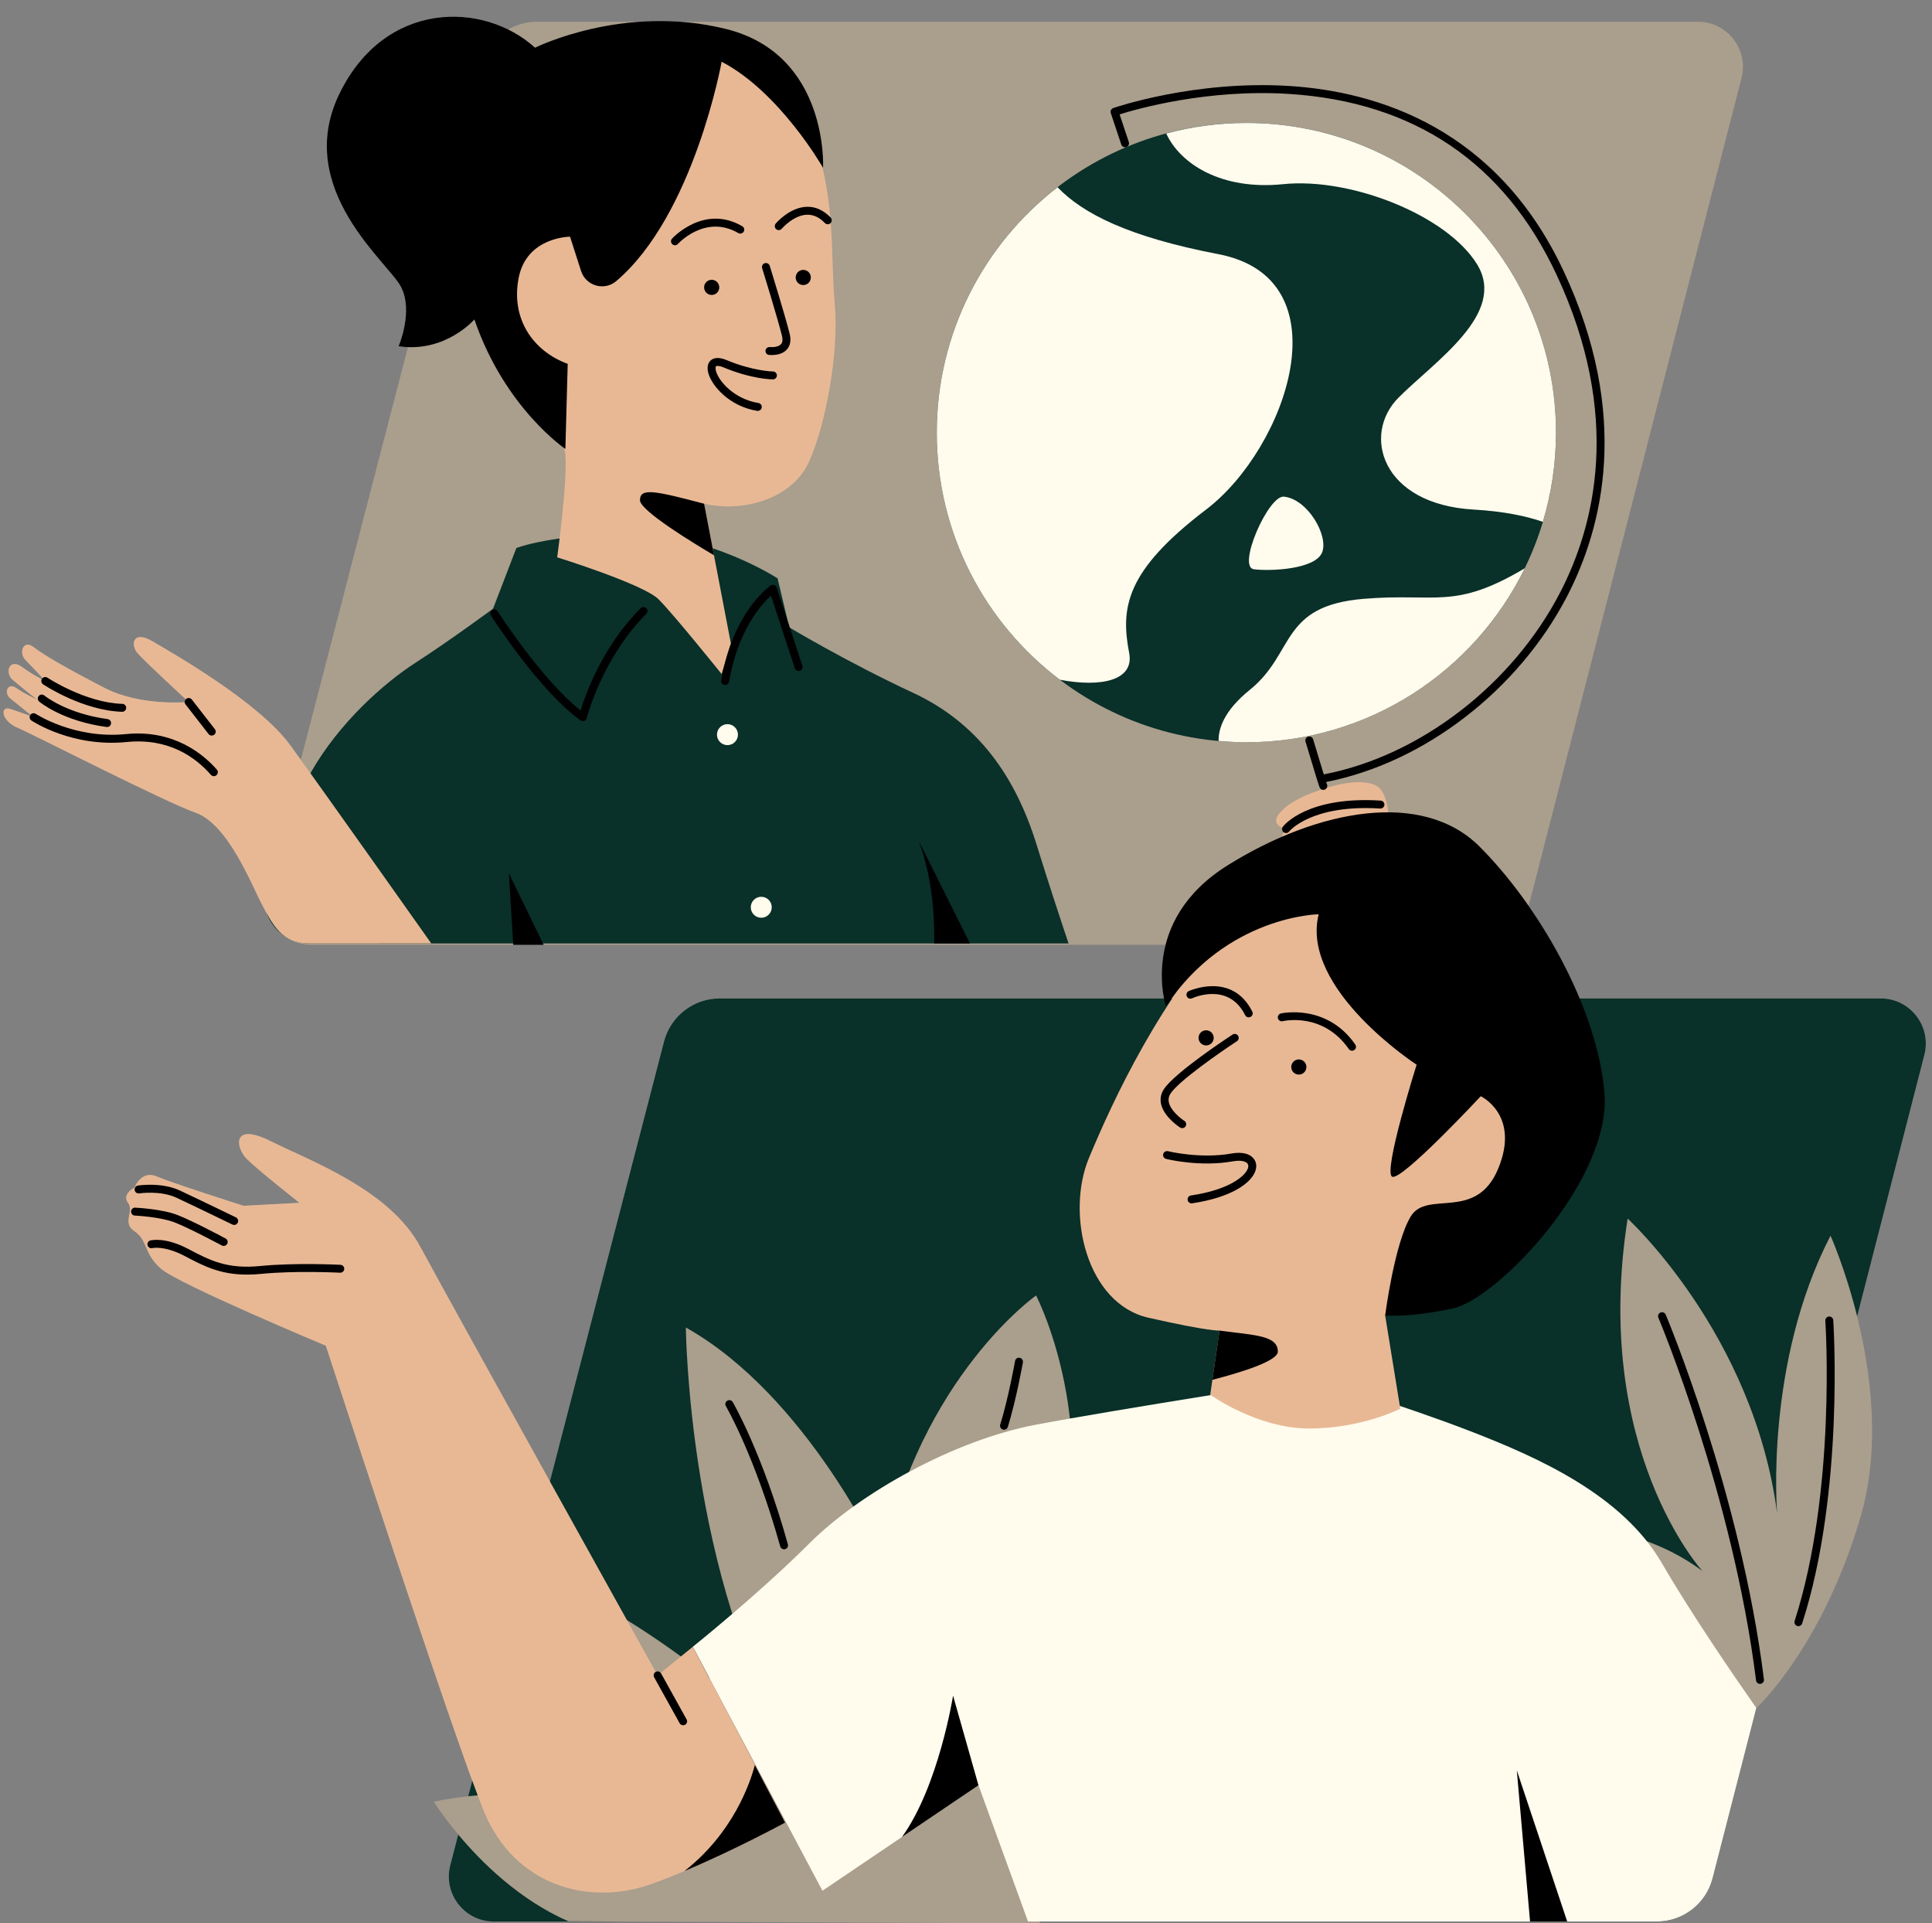
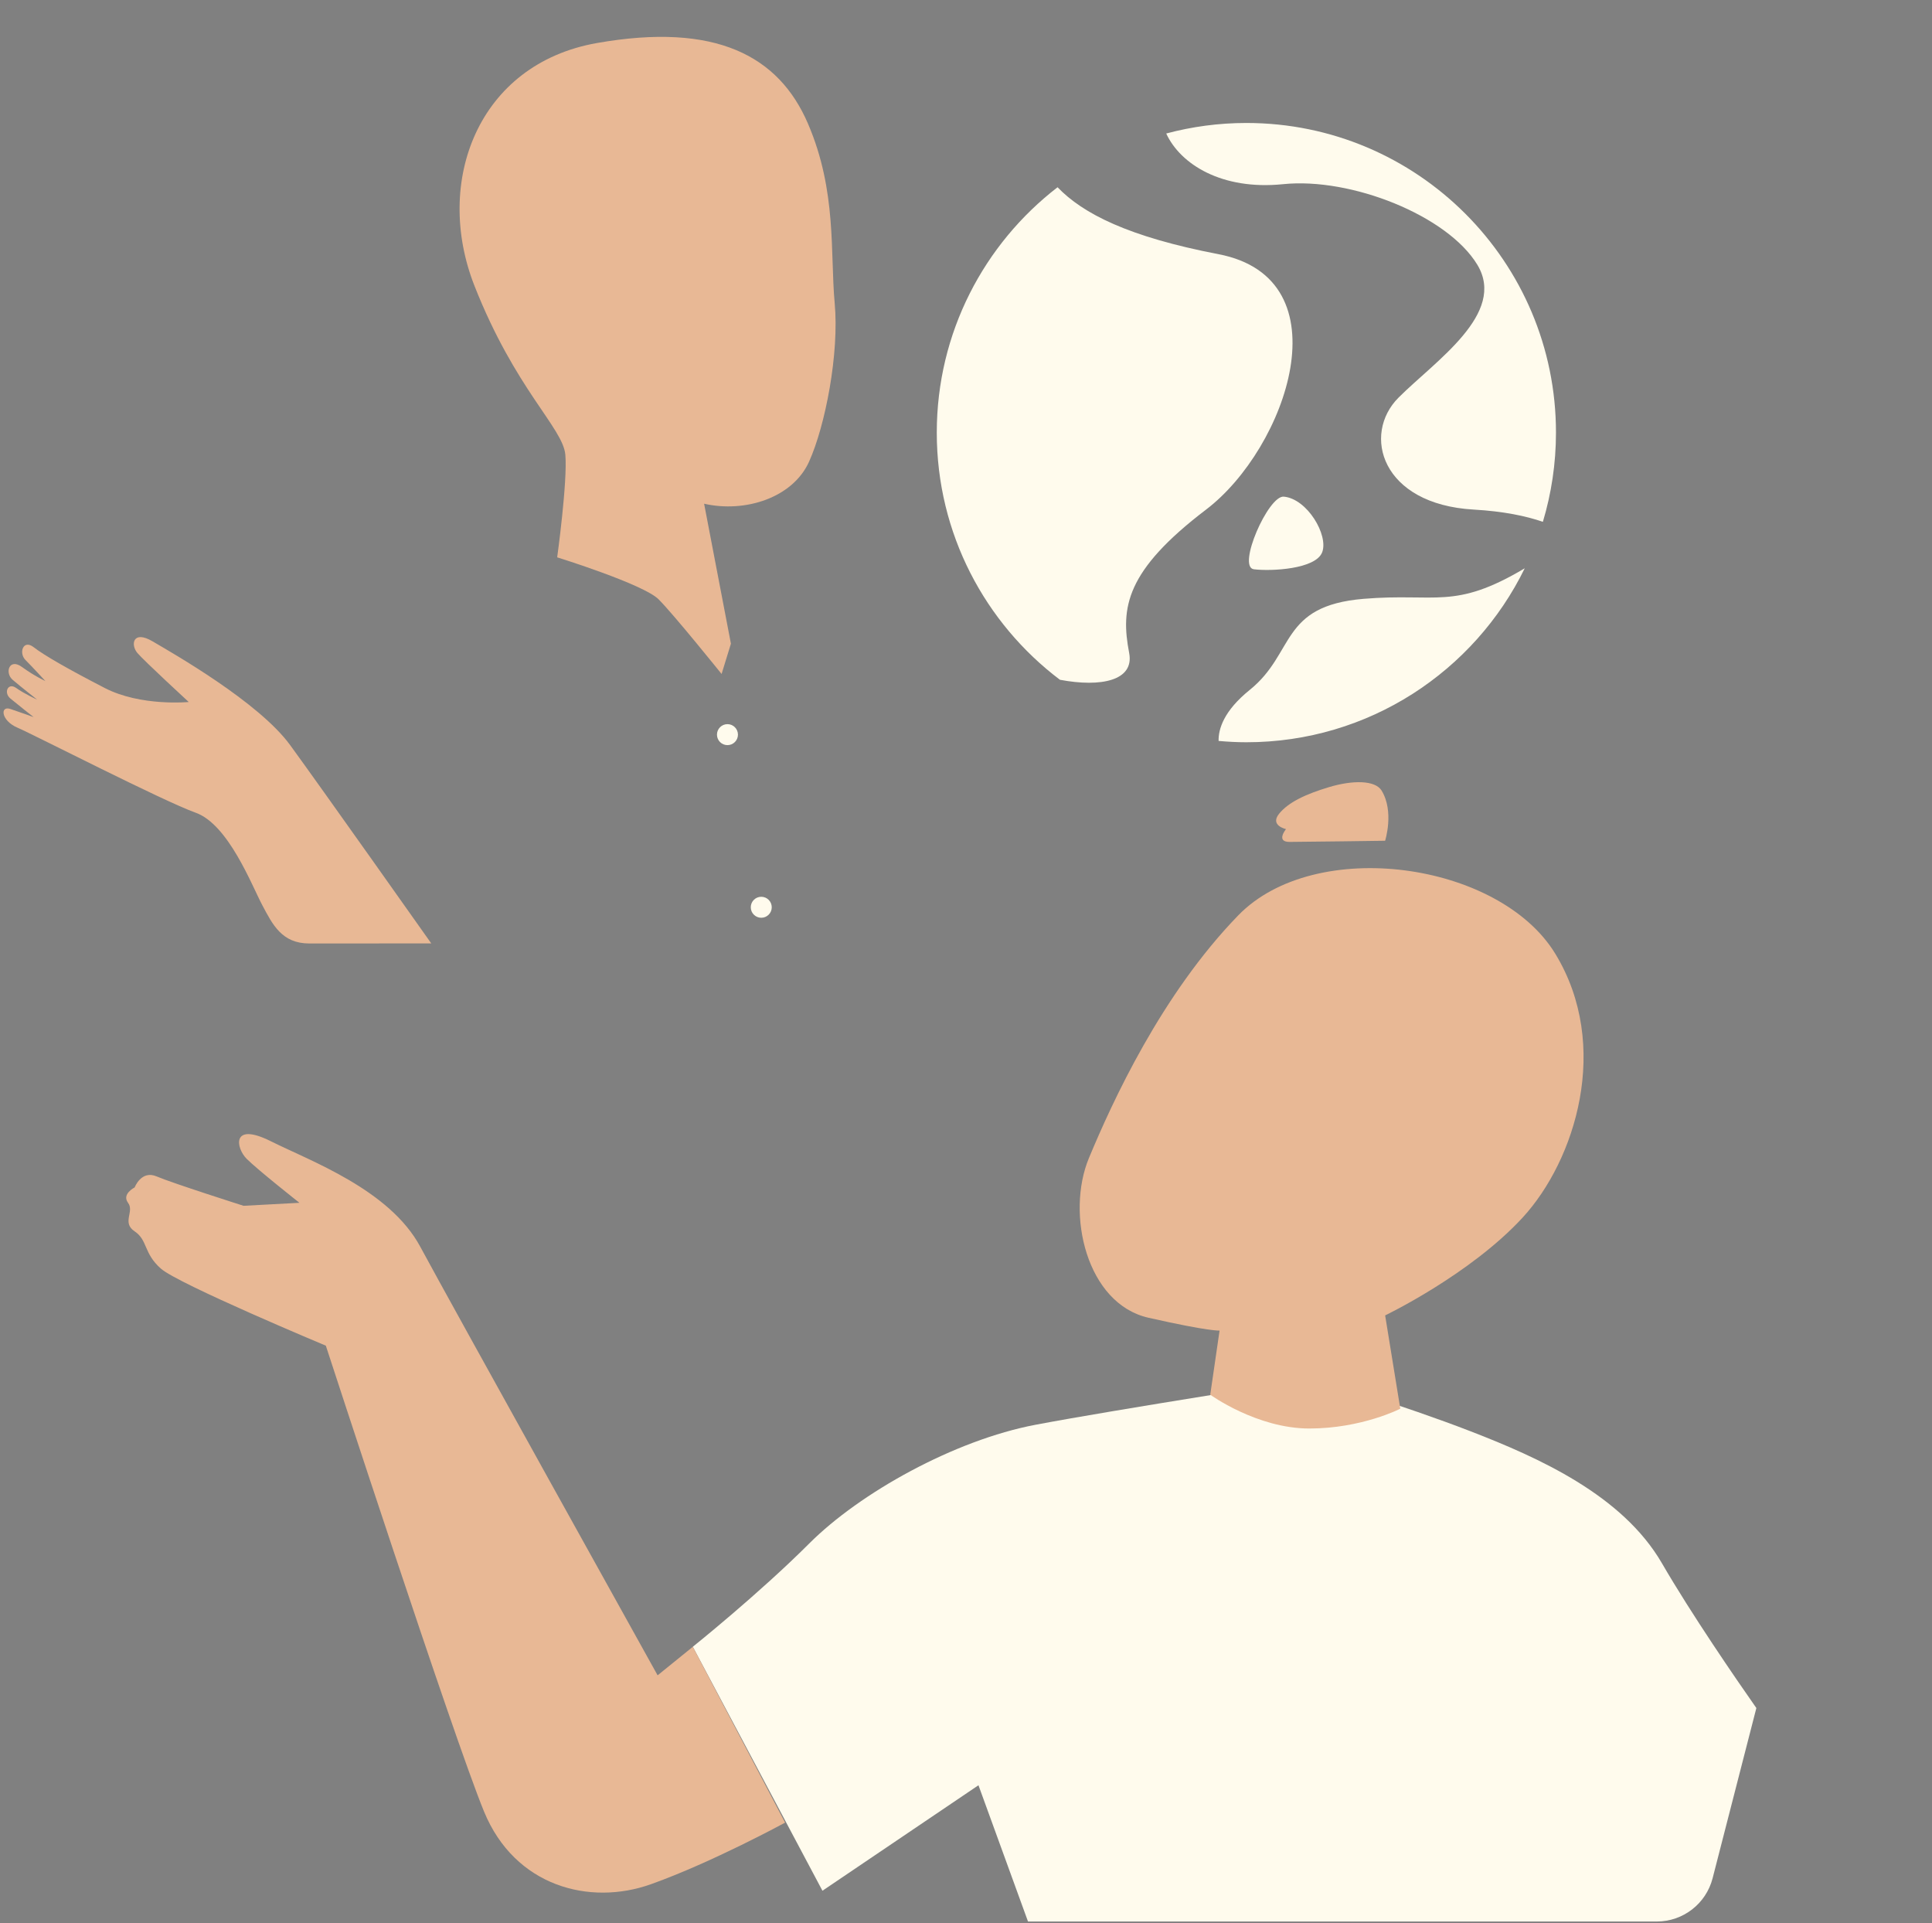
<svg xmlns="http://www.w3.org/2000/svg" fill="#000000" height="495" preserveAspectRatio="xMidYMid meet" version="1" viewBox="-0.9 -4.3 497.3 495.0" width="497.3" zoomAndPan="magnify">
  <rect x="-0.9" y="-4.3" width="497.3" height="495.0" fill="#808080" stroke="none" />
  <g id="change1_1">
-     <path d="M483.19,252.66h-77.48c-3.49-8.41-8.11-16.59-13.17-23.86c0.12-0.35,0.23-0.71,0.33-1.08l54.5-211.94 c1.89-7.34-3.66-14.49-11.24-14.49H174.09c-3.53-0.24-6.92-0.21-10.12,0h-26.65c-2.68,0-5.22,0.73-7.42,2 c-13.85-6.82-33.61-3.86-43.5,16.69C74.69,44.3,99,63.21,102.3,69.51c3.3,6.3-0.6,15.31-0.6,15.31c0.82,0.12,1.62,0.19,2.4,0.22 L76.54,191.27c-1.06-1.48-1.99-2.76-2.75-3.8c-8.1-11.11-30.32-23.71-35.42-26.71s-5.7,0.9-3.9,3c1.52,1.78,9.92,9.57,12.47,11.93 c-0.19,0.21-0.28,0.48-0.26,0.75c-3.11,0.17-12.89,0.31-20.61-3.67c-9.3-4.8-15.61-8.4-18.31-10.51c-2.7-2.1-3.9,1.5-2.1,3.3 c1.3,1.3,3.36,3.52,4.42,4.67c-0.06,0.05-0.12,0.1-0.17,0.17c-0.03,0.04-0.03,0.08-0.05,0.12c-1.06-0.55-2.95-1.6-5.1-3.16 c-3.3-2.4-4.5,1.5-2.4,3.3c2.1,1.8,6.3,5.1,6.3,5.1s-3.3-1.5-5.4-3s-3.3,1.2-1.5,2.7c1.32,1.1,3.91,3.15,5.21,4.18 c-0.02,0.02-0.04,0.03-0.06,0.06c-0.05,0.07-0.07,0.15-0.09,0.23c-1.18-0.42-3.25-1.16-5.06-1.76c-2.7-0.9-2.4,3,1.8,4.8 c4.2,1.8,37.52,18.91,45.92,21.91s14.41,18.61,17.11,23.71c0.44,0.82,0.86,1.63,1.3,2.42c0.77,2.03,2.11,3.81,3.83,5.13 c2,1.68,4.58,2.72,7.46,2.72h52.03h7.83h160.08c-1.51,5.92-0.94,11.08-0.41,13.79H184.38c-6.76,0-12.66,4.57-14.36,11.11 l-29.38,113.19c-14.24-25.66-29.41-53.05-33.36-60.38c-7.92-14.71-28.28-22.06-38.46-27.15c-10.18-5.09-9.05,1.7-6.22,4.53 c2.83,2.83,13.58,11.31,13.58,11.31l-14.39,0.77c0,0-18.41-5.86-22.37-7.56c-3.96-1.7-5.66,2.83-5.66,2.83s-3.39,1.7-1.7,3.96 c1.7,2.26-1.7,5.09,1.7,7.35c3.39,2.26,2.26,5.66,6.79,9.62c4.53,3.96,42.42,19.8,42.42,19.8s26.62,81.69,37.69,111.96l-1.04,4 c0.05-0.01,0.1-0.01,0.15-0.01c-2.94,0.31-5.94,0.76-9,1.4c0,0,2.21,3.59,6.29,8.47l-2.04,7.87c-1.91,7.35,3.64,14.52,11.23,14.52 h34.86l105.78,0.48c-0.04-0.11-0.12-0.28-0.22-0.48h126.28h9.56h23.05c6.77,0,12.68-4.58,14.37-11.14l11.26-43.8 c0,0,16.88-15.49,26.77-49.02c5.31-17.98,2.71-37.54-0.84-51.81l17.31-67.31C496.31,259.81,490.77,252.66,483.19,252.66z M130.7,481.21c-0.2-0.16-0.4-0.32-0.61-0.49C130.29,480.89,130.49,481.05,130.7,481.21z M128.97,479.81 c-0.21-0.17-0.41-0.35-0.62-0.52C128.55,479.46,128.76,479.64,128.97,479.81z M127.29,478.37c-0.19-0.17-0.38-0.33-0.57-0.5 C126.9,478.04,127.1,478.2,127.29,478.37z M125.6,476.85c-0.14-0.13-0.29-0.26-0.43-0.39C125.31,476.59,125.46,476.72,125.6,476.85 z M302.35,250.42c-0.51,0.75-1.01,1.49-1.51,2.24h-0.21C301.2,251.89,301.77,251.14,302.35,250.42z M118.37,469.39 c-0.08-0.09-0.17-0.19-0.25-0.28C118.21,469.21,118.29,469.3,118.37,469.39z M122.26,473.61c-0.11-0.11-0.22-0.23-0.33-0.34 C122.04,473.38,122.15,473.49,122.26,473.61z M120.92,472.21c-0.13-0.14-0.25-0.27-0.38-0.41 C120.66,471.93,120.79,472.07,120.92,472.21z M119.63,470.81c-0.12-0.13-0.23-0.26-0.35-0.38 C119.4,470.55,119.51,470.68,119.63,470.81z M132.05,482.25c0.15,0.11,0.29,0.22,0.43,0.33 C132.34,482.47,132.19,482.36,132.05,482.25z M134.33,483.91c0.15,0.11,0.31,0.21,0.46,0.31 C134.63,484.12,134.48,484.01,134.33,483.91z M136.24,485.19c0.23,0.15,0.47,0.3,0.7,0.44 C136.7,485.49,136.47,485.34,136.24,485.19z M138.22,486.43c0.26,0.16,0.52,0.31,0.78,0.46 C138.74,486.74,138.48,486.59,138.22,486.43z M140.3,487.63c0.26,0.14,0.52,0.29,0.79,0.43 C140.82,487.92,140.56,487.78,140.3,487.63z M142.52,488.8c0.23,0.12,0.46,0.24,0.7,0.35C142.98,489.04,142.75,488.92,142.52,488.8 z" fill="#aa9e8d" />
-   </g>
+     </g>
  <g id="change2_1">
-     <path d="M274.15,238.52H78.73c-7.59,0-13.14-7.17-11.23-14.52l1.34-5.15c3.64-9.86,7.51-19.5,10.35-24.47 c7.2-12.61,18.61-22.81,27.01-28.21c8.4-5.4,19.81-13.81,19.81-13.81l6-15.61c0,0,9-3.6,29.42-3.6c20.41,0,37.82,11.41,37.82,11.41 l3,12.61c0,0,15.01,9,31.82,16.81c16.81,7.8,26.41,21.61,31.82,39.02C268.98,222.95,272.07,232.32,274.15,238.52z M319.92,186.72 c44.01,0,79.69-35.68,79.69-79.69s-35.68-79.69-79.69-79.69c-44.01,0-79.69,35.68-79.69,79.69S275.9,186.72,319.92,186.72z M117.05,467.85l-2.04,7.87c-1.91,7.35,3.64,14.52,11.23,14.52h34.86l-15.7-0.07C132.73,484.64,122.94,474.9,117.05,467.85z M128.46,423.92l-8.84,34.07c17.85-1.9,33.24,2,43.34,5.83C144.87,453.26,134.44,437.54,128.46,423.92z M483.19,252.66H184.38 c-6.76,0-12.66,4.57-14.36,11.11L134.7,399.86c34.38,12.3,68.42,46.33,68.42,46.33c-26.93-43.97-27.48-108.84-27.48-108.84 c31.33,17.59,50.57,59.92,50.57,59.92c9.89-47.27,39.58-68.16,39.58-68.16s20.34,39.03,1.1,83.55 c-18.47,42.75-2.5,72.81-0.22,77.58h158.9c6.77,0,12.68-4.58,14.37-11.14l11.26-43.8c0,0-52.93-14.39-69.97-46.27 c0,0,32.43-6.6,56.07,10.99c0,0-28.58-31.33-19.24-90.7c0,0,32.43,29.68,38.48,75.86c0,0-3.3-38.48,13.74-71.46 c0,0,3.78,8.4,6.85,20.75l17.31-67.31C496.31,259.81,490.77,252.66,483.19,252.66z" fill="#093029" />
-   </g>
+     </g>
  <g id="change3_1">
    <path d="M451.19,435.29l-11.26,43.8c-1.69,6.56-7.6,11.14-14.37,11.14H263.71l-12.75-35.07l-40.16,27.15 l-33.37-62.79c0,0,16.97-13.58,29.98-26.59c13.01-13.01,37.33-26.59,58.26-30.55c20.93-3.96,71.84-11.88,71.84-11.88 s22.63,6.79,40.16,13.58c17.54,6.79,39.03,16.4,49.21,33.94C434.5,411.16,445.92,427.77,451.19,435.29z M271.93,170.65 c10.59,2,19.18,0.21,17.82-6.89c-2.25-11.71-0.9-21.16,19.81-36.92c20.71-15.76,36.02-59.43,3.15-65.73 c-23.14-4.44-34.89-10.44-41.39-17.22c-18.9,14.57-31.09,37.43-31.09,63.14C240.22,133.02,252.68,156.11,271.93,170.65z M329.37,43.1c17.56-1.8,42.32,8.1,49.98,20.71s-10.81,24.76-20.26,34.22c-9.45,9.45-4.5,27.46,19.36,28.82 c7.71,0.44,13.49,1.67,17.79,3.15c2.18-7.27,3.37-14.98,3.37-22.96c0-44.01-35.68-79.69-79.69-79.69c-7.14,0-14.05,0.95-20.63,2.71 C302.93,37.97,313.59,44.71,329.37,43.1z M312.77,186.39c2.36,0.21,4.74,0.34,7.15,0.34c31.49,0,58.7-18.27,71.65-44.77 c-18.21,10.82-22.73,6.29-41.48,7.86c-21.61,1.8-17.56,13.96-29.27,23.41C314.06,178.67,312.7,183.38,312.77,186.39z M186.35,187.47c1.49,0,2.7-1.21,2.7-2.7s-1.21-2.7-2.7-2.7s-2.7,1.21-2.7,2.7S184.85,187.47,186.35,187.47z M195.05,231.9 c1.49,0,2.7-1.21,2.7-2.7c0-1.49-1.21-2.7-2.7-2.7c-1.49,0-2.7,1.21-2.7,2.7C192.35,230.69,193.56,231.9,195.05,231.9z M321.85,142.21c4.4,0.55,15.94,0,17.59-4.4c1.65-4.4-3.85-13.74-9.89-14.29C325.56,123.16,317.45,141.66,321.85,142.21z" fill="#fffbed" />
  </g>
  <g id="change4_1">
    <path d="M177.43,419.53l23.76,45.25c0,0-18.67,10.18-34.5,15.84c-15.84,5.66-35.07,0.57-42.99-18.67 c-7.92-19.23-40.73-119.92-40.73-119.92s-37.9-15.84-42.42-19.8c-4.53-3.96-3.39-7.35-6.79-9.62c-3.39-2.26,0-5.09-1.7-7.35 c-1.7-2.26,1.7-3.96,1.7-3.96s1.7-4.53,5.66-2.83c3.96,1.7,22.37,7.56,22.37,7.56l14.39-0.77c0,0-10.75-8.48-13.58-11.31 c-2.83-2.83-3.96-9.62,6.22-4.53s30.55,12.44,38.46,27.15c7.92,14.71,61.09,110.3,61.09,110.3L177.43,419.53z M399.46,241.2 c-14.41-23.71-61.83-30.32-81.64-9.91c-19.81,20.41-32.42,48.03-38.42,62.43c-6,14.41-0.6,37.52,15.31,41.12 c15.91,3.6,18.31,3.3,18.31,3.3l-2.4,16.51c0,0,12.01,8.7,25.51,8.7c13.51,0,23.41-5.1,23.41-5.1l-3.9-24.01 c0,0,21.91-10.51,35.42-25.21C404.56,294.33,413.87,264.91,399.46,241.2z M66.58,228.59c2.7,5.1,5.08,9.93,12.15,9.93 c7.06,0,31.38-0.02,31.38-0.02s-28.21-39.92-36.32-51.03c-8.1-11.11-30.32-23.71-35.42-26.71c-5.1-3-5.7,0.9-3.9,3 c1.8,2.1,13.21,12.61,13.21,12.61s-12.31,1.2-21.61-3.6s-15.61-8.4-18.31-10.51c-2.7-2.1-3.9,1.5-2.1,3.3c1.8,1.8,5.1,5.4,5.1,5.4 s-2.7-1.2-6-3.6c-3.3-2.4-4.5,1.5-2.4,3.3c2.1,1.8,6.3,5.1,6.3,5.1s-3.3-1.5-5.4-3c-2.1-1.5-3.3,1.2-1.5,2.7c1.8,1.5,6,4.8,6,4.8 s-3.3-1.2-6-2.1c-2.7-0.9-2.4,3,1.8,4.8c4.2,1.8,37.52,18.91,45.92,21.91C57.88,207.88,63.88,223.49,66.58,228.59z M207.06,27.49 c-7.5-17.41-23.71-26.11-54.33-20.71c-30.62,5.4-42.02,35.72-31.52,62.43c10.51,26.71,22.81,36.62,23.41,43.52 c0.6,6.9-2.1,26.41-2.1,26.41s22.21,6.9,26.11,10.81c3.9,3.9,16.21,19.21,16.21,19.21l2.4-7.8l-6.9-36.02 c10.51,2.4,22.81-1.5,27.01-10.81c4.2-9.3,7.8-27.91,6.6-40.82C212.76,60.81,214.56,44.9,207.06,27.49z M330.12,209.08 c0,0-2.7,3.3,0.9,3.3c3.6,0,24.61-0.3,24.61-0.3s2.4-7.5-0.9-12.91c-1.66-2.72-7.5-2.7-13.51-0.9c-6,1.8-10.51,3.9-12.91,6.9 C325.92,208.18,330.12,209.08,330.12,209.08z" fill="#e8b895" />
  </g>
  <g id="change5_1">
-     <path d="M121.21,77.91c0,0-7.5,8.7-19.51,6.9c0,0,3.9-9,0.6-15.31S74.69,44.3,86.39,19.98C98.1-4.33,123.61-4.03,136.82,7.98 c0,0,22.81-11.41,49.23-4.8c26.41,6.6,24.91,35.72,24.91,35.72s-11.11-19.51-26.11-27.31c0,0-7.09,39.41-27.13,56.46 c-3.07,2.61-7.81,1.24-9.05-2.59l-2.84-8.84c0,0-11.11,0-13.21,10.51c-2.1,10.51,3.6,18.91,12.61,22.21l-0.6,21.91 C144.62,111.23,129.02,100.73,121.21,77.91z M163.83,124.44c0,2.68,13.83,11.09,19.05,14.17l-2.54-13.27 C167.74,122.04,163.83,121.14,163.83,124.44z M180.34,69.66c0,1.08,0.87,1.95,1.95,1.95s1.95-0.87,1.95-1.95s-0.87-1.95-1.95-1.95 S180.34,68.58,180.34,69.66z M333.42,268.36c-1.08,0-1.95,0.87-1.95,1.95c0,1.08,0.87,1.95,1.95,1.95c1.08,0,1.95-0.87,1.95-1.95 C335.37,269.24,334.5,268.36,333.42,268.36z M309.56,260.86c-1.08,0-1.95,0.87-1.95,1.95c0,1.08,0.87,1.95,1.95,1.95 c1.08,0,1.95-0.87,1.95-1.95C311.51,261.73,310.64,260.86,309.56,260.86z M205.86,65.16c-1.08,0-1.95,0.87-1.95,1.95 c0,1.08,0.87,1.95,1.95,1.95c1.08,0,1.95-0.87,1.95-1.95C207.81,66.03,206.93,65.16,205.86,65.16z M202.35,81.57 c-1.19-4.78-4.96-16.95-5.12-17.46c-0.17-0.54-0.74-0.84-1.28-0.67c-0.54,0.17-0.84,0.74-0.67,1.28 c0.04,0.13,3.91,12.63,5.09,17.36c0.25,0.99,0.17,1.73-0.22,2.18c-0.69,0.8-2.32,0.82-2.88,0.76c-0.56-0.06-1.07,0.34-1.13,0.9 c-0.06,0.56,0.34,1.07,0.9,1.13c0.08,0.01,0.34,0.03,0.69,0.03c1.01,0,2.83-0.19,3.95-1.47C202.54,84.61,202.77,83.25,202.35,81.57 z M190.53,55.32c0.28-0.49,0.12-1.11-0.37-1.4c-9.91-5.76-18,3.11-18.08,3.2c-0.38,0.42-0.34,1.07,0.08,1.44 c0.2,0.17,0.44,0.26,0.68,0.26c0.28,0,0.56-0.12,0.76-0.34c0.07-0.08,7.04-7.73,15.53-2.8C189.62,55.97,190.25,55.8,190.53,55.32z M206.78,48.92c-4.42,0.13-7.87,4.15-8.01,4.32c-0.36,0.43-0.31,1.07,0.12,1.44c0.19,0.16,0.43,0.24,0.66,0.24 c0.29,0,0.58-0.12,0.78-0.36c0.03-0.04,3.02-3.5,6.52-3.6c1.63-0.04,3.17,0.67,4.57,2.14c0.39,0.41,1.04,0.42,1.45,0.04 c0.41-0.39,0.42-1.04,0.04-1.45C211.08,49.79,209.03,48.86,206.78,48.92z M185.35,90.26c7.31,3.05,12.48,3.08,12.7,3.08 c0.56,0,1.02-0.46,1.02-1.02c0-0.56-0.46-1.02-1.02-1.02c-0.05,0-5.01-0.05-11.91-2.92c-2.27-0.95-3.49-0.48-4.1,0.07 c-0.47,0.42-1.16,1.42-0.58,3.4c0.96,3.29,5.49,8.45,12.53,9.59c0.06,0.01,0.11,0.01,0.17,0.01c0.49,0,0.93-0.36,1.01-0.86 c0.09-0.56-0.29-1.08-0.85-1.17c-6.1-0.99-10.11-5.45-10.9-8.15c-0.22-0.76-0.13-1.2-0.02-1.3 C183.53,89.85,184.12,89.75,185.35,90.26z M30.53,178.89c0.01,0,0.02,0,0.03,0c0.55,0,1-0.44,1.02-0.99 c0.02-0.56-0.43-1.04-0.99-1.05c-9.49-0.29-19.18-6.67-19.27-6.73c-0.47-0.31-1.1-0.19-1.42,0.28c-0.31,0.47-0.19,1.1,0.28,1.42 C10.6,172.09,20.45,178.58,30.53,178.89z M26.53,182.8c0.05,0.01,0.09,0.01,0.14,0.01c0.5,0,0.94-0.37,1.01-0.89 c0.08-0.56-0.32-1.07-0.88-1.15c-10.64-1.44-16.23-6.03-16.29-6.07c-0.43-0.36-1.08-0.3-1.44,0.13c-0.36,0.43-0.31,1.07,0.12,1.44 C9.44,176.47,15.26,181.28,26.53,182.8z M53.38,195.11c0.2,0.23,0.49,0.35,0.77,0.35c0.24,0,0.48-0.08,0.67-0.25 c0.42-0.37,0.47-1.02,0.1-1.44c-3.45-3.94-11.08-10.37-23.41-9.14c-13.23,1.32-23.09-5.14-23.19-5.2c-0.47-0.31-1.1-0.19-1.42,0.28 c-0.31,0.47-0.19,1.1,0.28,1.42c0.42,0.28,10.54,6.94,24.53,5.54C42.57,185.57,49.48,190.65,53.38,195.11z M164.01,152.23 c-9.81,9.81-14.18,22.12-15.46,26.33c-9.96-7.83-21.26-25.37-21.37-25.55c-0.3-0.48-0.94-0.61-1.41-0.31 c-0.48,0.3-0.61,0.94-0.31,1.41c0.51,0.79,12.53,19.46,23.08,26.99c0.18,0.13,0.38,0.19,0.59,0.19c0.12,0,0.24-0.02,0.35-0.06 c0.32-0.12,0.56-0.38,0.64-0.71c0.04-0.15,3.97-15.47,15.34-26.84c0.4-0.4,0.4-1.05,0-1.45S164.41,151.83,164.01,152.23z M199.02,146.93c-0.1-0.3-0.34-0.55-0.64-0.65c-0.3-0.1-0.64-0.06-0.9,0.12c-0.39,0.27-9.7,6.75-12.74,24.39 c-0.1,0.56,0.28,1.09,0.83,1.18c0.06,0.01,0.12,0.01,0.18,0.01c0.49,0,0.92-0.35,1.01-0.85c2.28-13.21,8.32-19.9,10.79-22.15 l6.14,18.69c0.18,0.54,0.75,0.83,1.29,0.65c0.54-0.18,0.83-0.75,0.65-1.29L199.02,146.93z M379.95,213.59 c-14.71-14.71-41.72-9.61-64.83,4.8c-23.11,14.41-15.91,36.32-15.91,36.32c15.61-23.41,39.32-23.71,39.32-23.71 c-4.8,19.21,25.21,38.72,25.21,38.72s-8.7,27.61-6.3,28.82c2.4,1.2,22.81-20.71,22.81-20.71s10.21,4.8,4.5,18.61 c-5.7,13.81-18.31,5.4-22.51,12.31c-4.2,6.9-6.6,25.51-6.6,25.51s6,0.6,17.41-1.8c11.41-2.4,41.12-33.32,39.02-55.83 C409.96,254.11,394.66,228.29,379.95,213.59z M302.86,285.89c0.17,0.11,0.36,0.16,0.55,0.16c0.34,0,0.67-0.17,0.86-0.47 c0.3-0.48,0.16-1.11-0.31-1.41c-0.96-0.61-3.54-2.65-4-4.77c-0.17-0.79-0.04-1.52,0.41-2.22c2.12-3.29,13.07-10.86,17.11-13.5 c0.47-0.31,0.61-0.94,0.3-1.42c-0.31-0.47-0.94-0.61-1.42-0.3c-0.61,0.4-14.92,9.77-17.71,14.11c-0.75,1.17-0.98,2.43-0.69,3.76 C298.7,283.2,302.69,285.78,302.86,285.89z M322.18,297.21c0.48-1.26,0.34-2.46-0.42-3.37c-1.05-1.28-3.05-1.72-5.63-1.27 c-8.08,1.44-16.3-0.57-16.38-0.59c-0.55-0.14-1.1,0.2-1.24,0.74c-0.14,0.55,0.2,1.1,0.74,1.24c0.35,0.09,8.71,2.14,17.24,0.62 c2.08-0.37,3.27,0.04,3.7,0.56c0.27,0.33,0.3,0.78,0.09,1.34c-0.71,1.85-4.58,5.39-14.62,6.89c-0.56,0.08-0.94,0.6-0.86,1.16 c0.08,0.51,0.51,0.87,1.01,0.87c0.05,0,0.1,0,0.15-0.01C316.2,303.86,321.06,300.16,322.18,297.21z M328.8,256.53 c-0.55,0.13-0.89,0.68-0.76,1.23c0.13,0.55,0.69,0.89,1.23,0.76c0.42-0.1,10.42-2.31,17.01,7.16c0.2,0.28,0.52,0.44,0.84,0.44 c0.2,0,0.4-0.06,0.58-0.18c0.46-0.32,0.58-0.96,0.25-1.42C340.56,253.88,328.92,256.5,328.8,256.53z M319.6,256.96 c0.18,0.36,0.54,0.57,0.92,0.57c0.15,0,0.31-0.03,0.46-0.11c0.51-0.25,0.71-0.87,0.46-1.37c-5.19-10.38-16.25-5.32-16.36-5.27 c-0.51,0.24-0.73,0.85-0.49,1.36c0.24,0.51,0.85,0.73,1.36,0.49C306.32,252.46,315.31,248.39,319.6,256.96z M313.01,338.15 l-1.84,12.67c7.84-2.03,16.85-4.89,16.85-7.26C328.02,339.35,322.02,339.35,313.01,338.15z M287.29,25.14 c4.31-1.36,22.58-6.62,43.71-5.26c32.16,2.08,55.28,17.71,68.73,46.46c17,36.33,9.9,64.56,0.95,81.84 c-12.32,23.78-36.12,42.07-60.84,46.82l-2.74-9.03c-0.16-0.54-0.73-0.85-1.28-0.68c-0.54,0.16-0.85,0.73-0.68,1.27l3,9.91 c0,0,0,0.01,0.01,0.01c0,0,0,0.01,0,0.01l0.6,1.8c0.14,0.43,0.54,0.7,0.97,0.7c0.11,0,0.22-0.02,0.32-0.05 c0.54-0.18,0.83-0.76,0.65-1.29l-0.23-0.7c25.22-4.94,49.47-23.6,62.03-47.83c9.16-17.69,16.45-46.56-0.91-83.65 c-17.19-36.74-47.84-46.18-70.52-47.64c-24.49-1.56-45.2,5.61-45.41,5.68c-0.53,0.19-0.81,0.76-0.63,1.29l2.7,8.1 c0.18,0.53,0.75,0.82,1.29,0.65c0.54-0.18,0.83-0.76,0.65-1.29L287.29,25.14z M329.31,208.46c-0.34,0.45-0.25,1.08,0.19,1.43 c0.19,0.14,0.4,0.21,0.62,0.21c0.3,0,0.61-0.14,0.81-0.4c0.05-0.07,5.72-7.04,23.44-5.91c0.52,0.04,1.05-0.39,1.08-0.95 c0.04-0.56-0.39-1.05-0.95-1.09C335.58,200.54,329.55,208.14,329.31,208.46z M426.51,333.5c-0.52,0.22-0.76,0.82-0.54,1.34 c0.19,0.45,19.18,45.67,25.14,93.33c0.07,0.52,0.5,0.9,1.01,0.9c0.04,0,0.09,0,0.13-0.01c0.56-0.07,0.96-0.58,0.89-1.14 c-5.99-47.96-25.09-93.43-25.28-93.88C427.63,333.52,427.03,333.28,426.51,333.5z M470.98,335.47c-0.04-0.56-0.5-0.97-1.09-0.95 c-0.56,0.04-0.99,0.53-0.95,1.09c0.03,0.43,2.9,43.78-7.9,77.27c-0.17,0.54,0.12,1.11,0.66,1.29c0.11,0.03,0.21,0.05,0.31,0.05 c0.43,0,0.83-0.28,0.97-0.71C473.92,379.65,471.01,335.91,470.98,335.47z M187.71,356.55c-0.29-0.49-0.91-0.65-1.4-0.36 c-0.49,0.29-0.65,0.91-0.36,1.4c0.07,0.13,7.49,12.87,13.98,36.1c0.13,0.45,0.54,0.75,0.98,0.75c0.09,0,0.18-0.01,0.28-0.04 c0.54-0.15,0.86-0.72,0.71-1.26C195.34,369.65,187.79,356.68,187.71,356.55z M261.56,345.14c-0.55-0.1-1.09,0.27-1.18,0.83 c-0.02,0.09-1.66,9.37-3.82,16.37c-0.17,0.54,0.14,1.11,0.68,1.28c0.1,0.03,0.2,0.05,0.3,0.05c0.44,0,0.84-0.28,0.98-0.72 c2.19-7.12,3.86-16.52,3.88-16.61C262.48,345.77,262.11,345.24,261.56,345.14z M86.75,321.22c-0.11-0.01-11.59-0.59-20.57,0.3 c-8.65,0.86-13.02-1.43-18.63-4.39c-5.99-3.15-9.6-2.22-9.75-2.18c-0.54,0.15-0.86,0.7-0.71,1.24c0.14,0.54,0.7,0.87,1.24,0.73 c0.03-0.01,3.07-0.72,8.36,2.06c4.8,2.53,9.04,4.76,16,4.76c1.15,0,2.38-0.06,3.7-0.19c8.82-0.88,20.14-0.3,20.25-0.3 c0.56,0.03,1.05-0.4,1.07-0.97C87.74,321.73,87.31,321.25,86.75,321.22z M56.2,316.24c0.15,0.08,0.32,0.12,0.48,0.12 c0.36,0,0.72-0.2,0.9-0.54c0.27-0.5,0.08-1.12-0.42-1.38c-0.35-0.19-8.51-4.55-12.42-6.06c-4.01-1.54-10.55-1.85-10.83-1.87 c-0.57-0.05-1.04,0.41-1.07,0.97c-0.03,0.56,0.41,1.04,0.97,1.07c0.06,0,6.48,0.31,10.18,1.73C47.8,311.75,56.11,316.2,56.2,316.24 z M34.61,300.82c-0.56,0.09-0.94,0.61-0.85,1.17c0.09,0.56,0.62,0.93,1.17,0.85c0.05-0.01,5.44-0.83,9.61,1.12 c4.44,2.07,14.29,6.85,14.39,6.9c0.14,0.07,0.3,0.1,0.45,0.1c0.38,0,0.74-0.21,0.92-0.58c0.25-0.51,0.03-1.12-0.47-1.37 c-0.1-0.05-9.96-4.83-14.42-6.91C40.67,299.9,34.85,300.78,34.61,300.82z M175.83,438.21l-6.56-11.82c-0.27-0.5-0.9-0.67-1.39-0.4 c-0.49,0.27-0.67,0.9-0.4,1.39l6.56,11.82c0.19,0.34,0.54,0.53,0.89,0.53c0.17,0,0.34-0.04,0.5-0.13 C175.93,439.32,176.11,438.7,175.83,438.21z M52.79,184.62c0.2,0.26,0.5,0.39,0.81,0.39c0.22,0,0.44-0.07,0.63-0.21 c0.45-0.35,0.53-0.99,0.18-1.44l-5.93-7.62c-0.35-0.45-0.99-0.53-1.44-0.18c-0.45,0.35-0.53,0.99-0.18,1.44L52.79,184.62z M239.55,238.52h9.23l-13.15-26.3C239.56,222.71,239.67,234.24,239.55,238.52z M131.21,238.87h7.83l-8.95-18.4L131.21,238.87z M392.94,490.23h9.56l-12.97-38.9L392.94,490.23z M231.28,468.47l19.68-13.3l-6.54-23.07C244.42,432.1,240.74,455.35,231.28,468.47 z M175.27,477.25c13.29-5.59,25.91-12.47,25.91-12.47l-7.78-14.82C192.14,454.73,187.77,467.47,175.27,477.25z" fill="inherit" />
-   </g>
+     </g>
</svg>